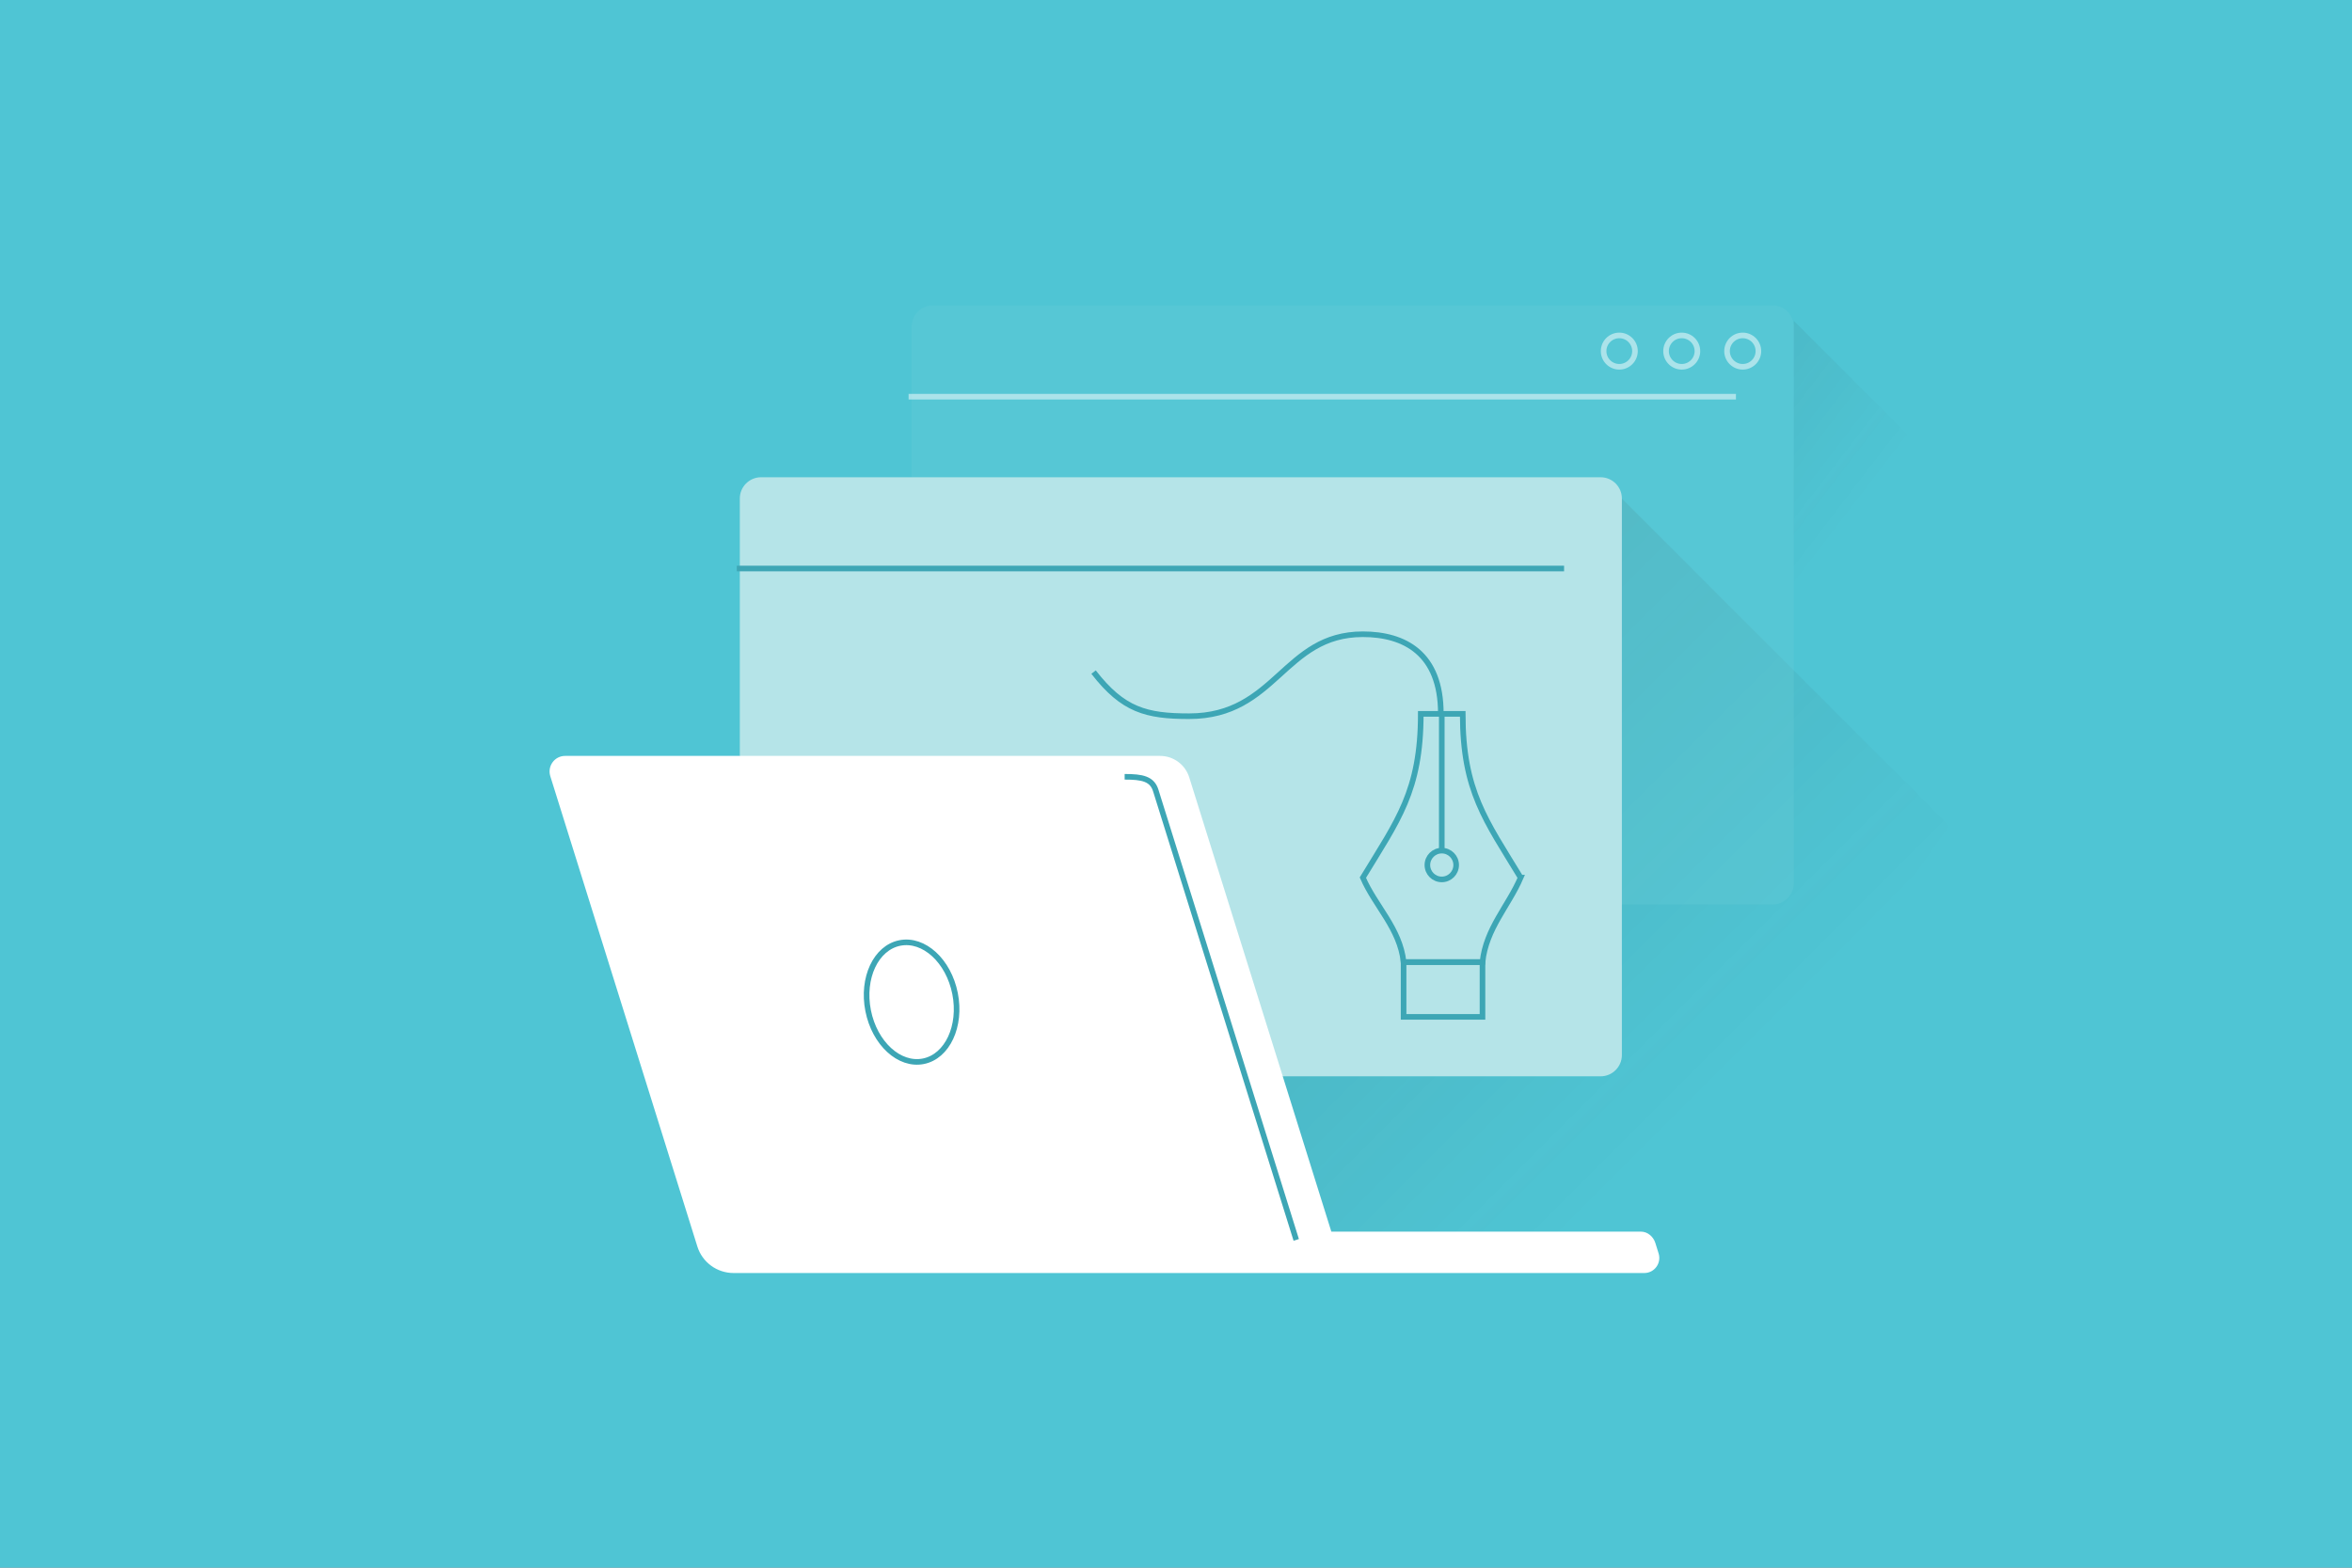
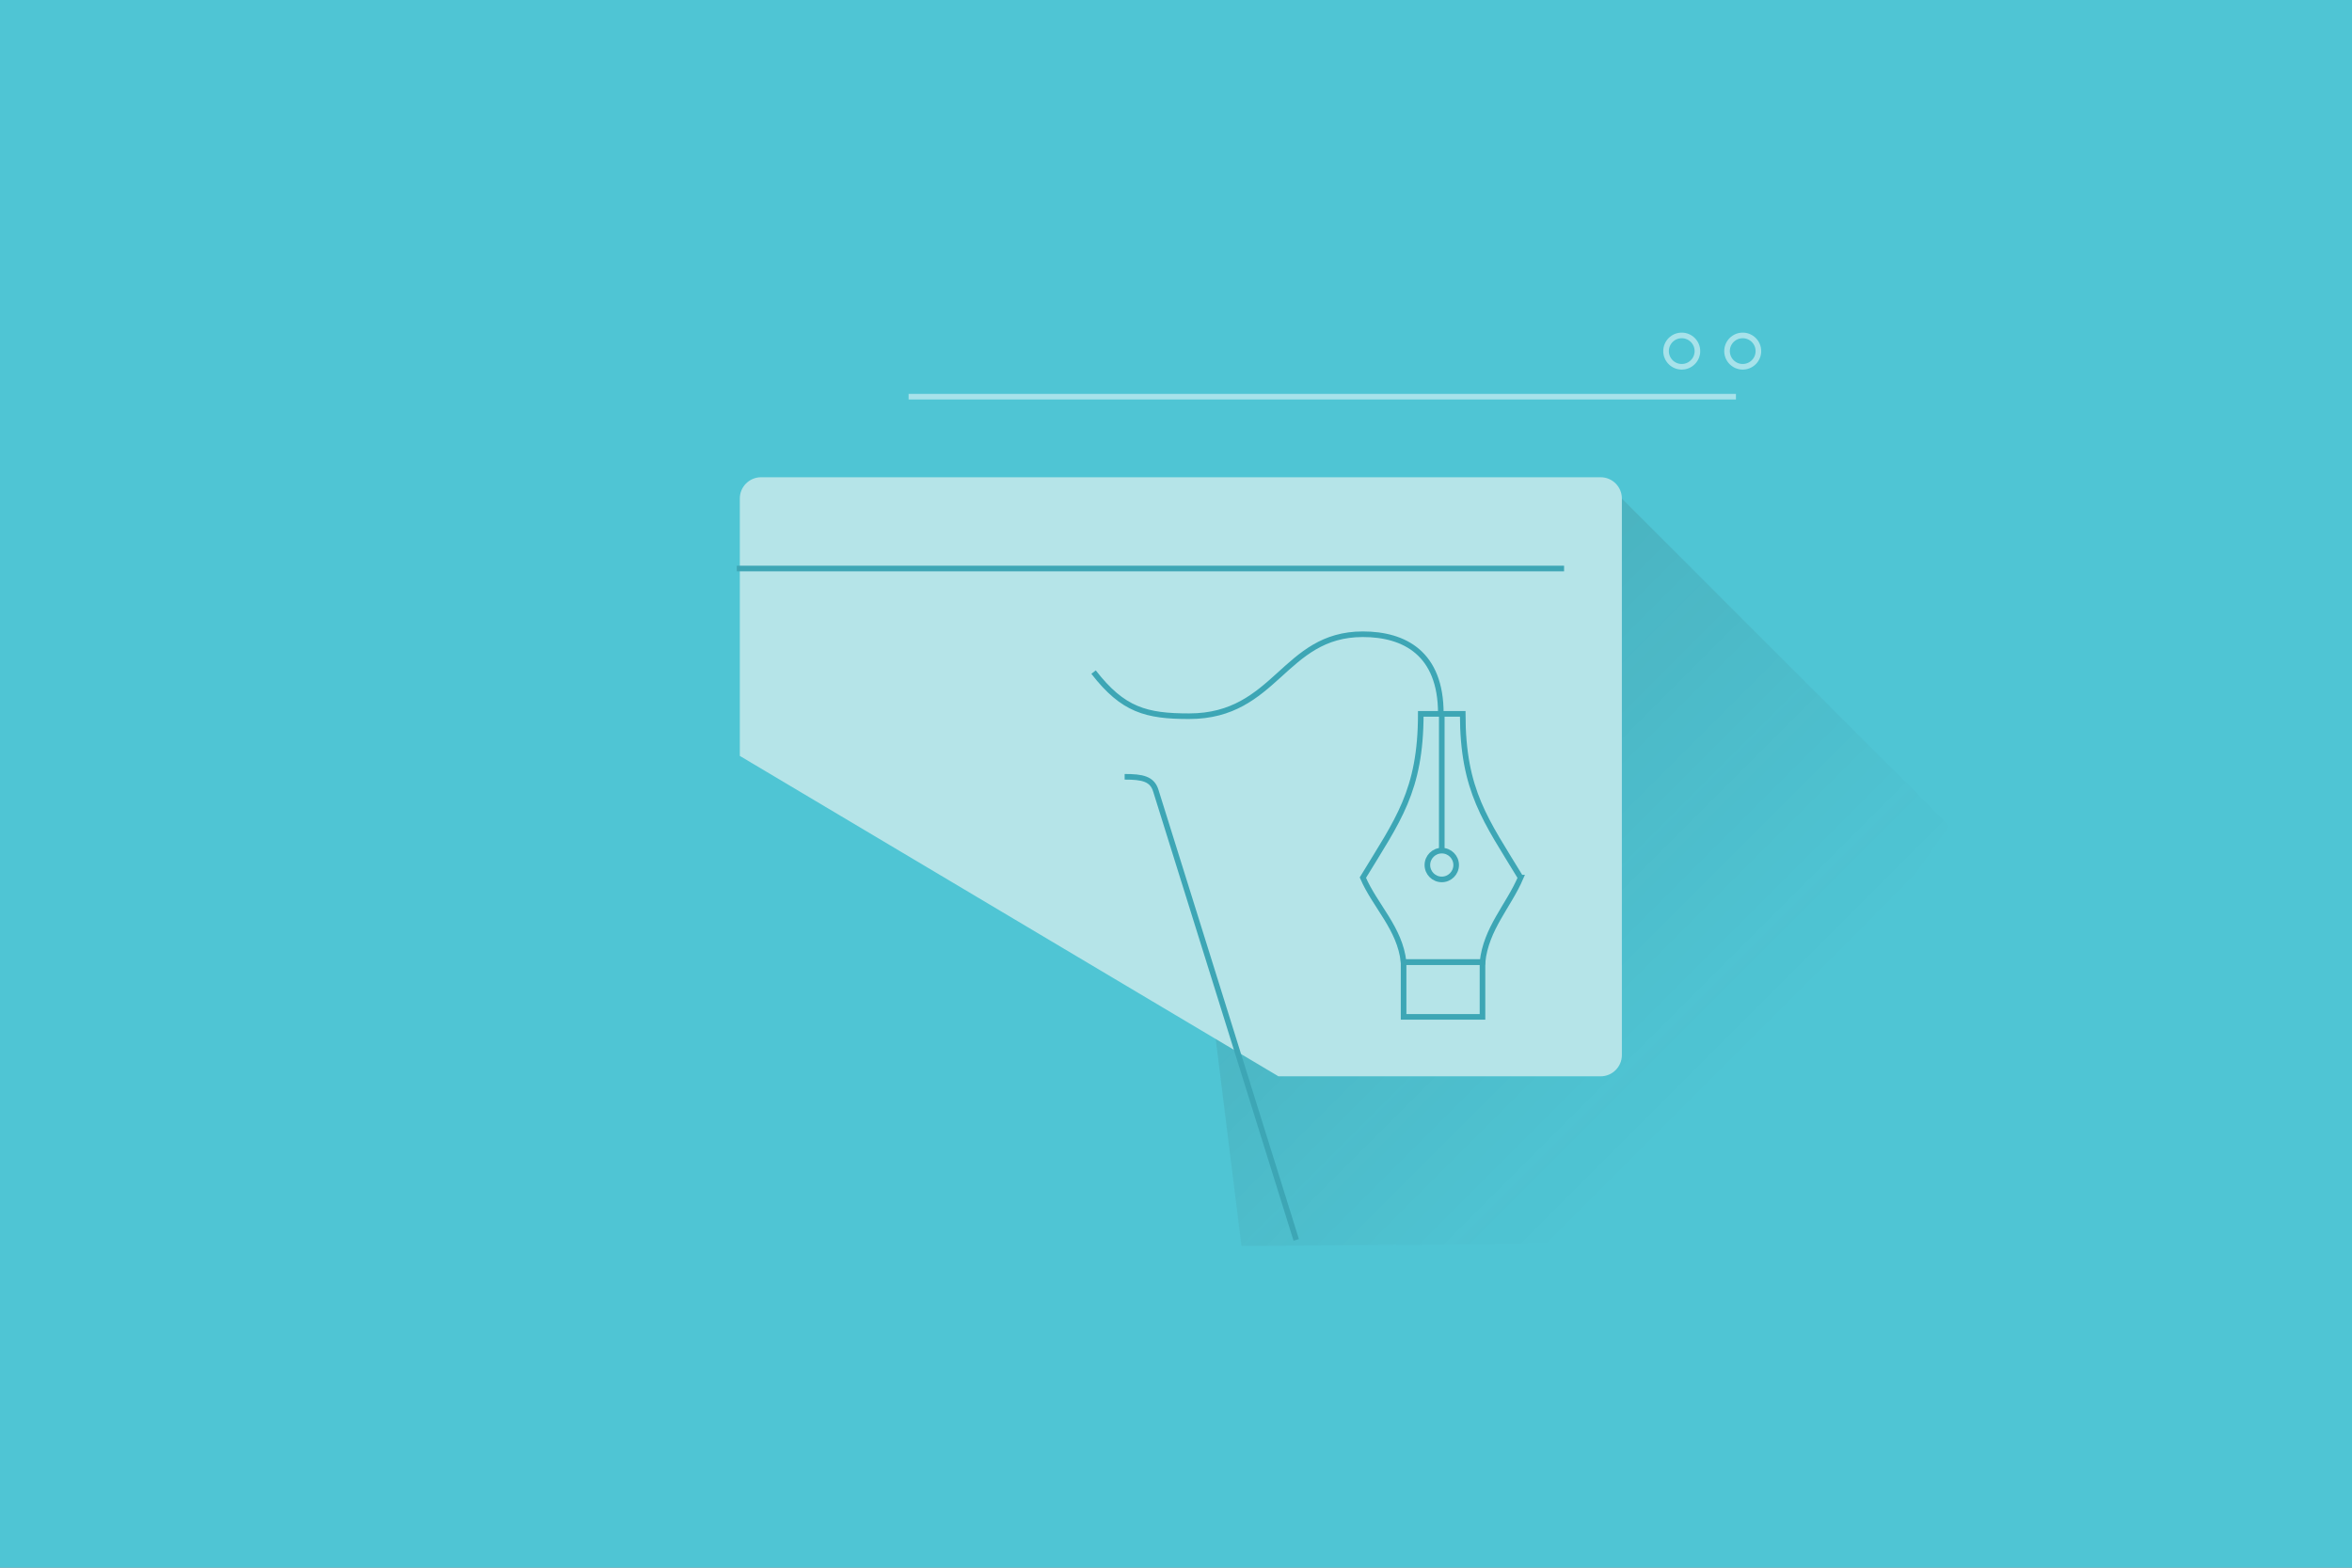
<svg xmlns="http://www.w3.org/2000/svg" width="420" height="280" viewBox="0 0 420 280" fill="none">
  <rect x="0" y="0" width="420" height="280" fill="#808080" stroke="none" />
  <g clip-path="url(#clip0_1007_243)">
    <path d="M420 0H0V280H420V0Z" fill="#4FC5D4" />
    <path d="M289.62 89.04L348.06 147.48L295.6 222.01L221.69 222.54L216.92 184.17L289.62 89.04Z" fill="url(#paint0_linear_1007_243)" />
    <g style="mix-blend-mode:multiply" opacity="0.3">
-       <path d="M162.8 85.24V58.35C162.8 56.25 164.5 54.55 166.6 54.55H316.51C318.61 54.55 320.31 56.25 320.31 58.35V157.75C320.31 159.85 318.61 161.55 316.51 161.55H289.62" fill="#69CCD7" />
-     </g>
+       </g>
    <g opacity="0.5">
      <path d="M162.25 70.85H309.99" stroke="white" stroke-miterlimit="10" />
-       <path d="M289.16 65.51C290.707 65.51 291.96 64.256 291.96 62.71C291.96 61.164 290.707 59.91 289.16 59.91C287.614 59.91 286.36 61.164 286.36 62.71C286.36 64.256 287.614 65.51 289.16 65.51Z" stroke="white" stroke-miterlimit="10" />
      <path d="M300.31 65.51C301.856 65.51 303.11 64.256 303.11 62.71C303.11 61.164 301.856 59.91 300.31 59.91C298.763 59.91 297.51 61.164 297.51 62.71C297.51 64.256 298.763 65.51 300.31 65.51Z" stroke="white" stroke-miterlimit="10" />
      <path d="M311.2 65.51C312.747 65.51 314 64.256 314 62.71C314 61.164 312.747 59.91 311.2 59.91C309.654 59.91 308.4 61.164 308.4 62.71C308.4 64.256 309.654 65.51 311.2 65.51Z" stroke="white" stroke-miterlimit="10" />
    </g>
    <path d="M132.11 135.01V89.04C132.11 86.94 133.81 85.24 135.91 85.24H285.82C287.92 85.24 289.62 86.94 289.62 89.04V188.44C289.62 190.54 287.92 192.24 285.82 192.24H228.3" fill="#B5E4E8" />
    <path d="M131.57 101.54H279.3" stroke="#3DA6B5" stroke-miterlimit="10" />
    <path d="M271.55 156.75C269.37 161.82 265.37 165.82 264.73 171.84H250.64C250 165.82 245.55 161.82 243.37 156.75C249.57 146.53 253.71 141.3 253.71 127.5H261.2C261.2 141.3 265.35 146.54 271.54 156.75H271.55Z" stroke="#3DA6B5" stroke-miterlimit="10" />
    <path d="M257.46 127.5V151.93" stroke="#3DA6B5" stroke-miterlimit="10" />
    <path d="M195.28 120.04C200.53 126.82 204.69 127.92 212.35 127.92C227.89 127.92 229.2 113.28 243.36 113.28C250.86 113.28 257.29 116.74 257.29 127.42" stroke="#3DA6B5" stroke-miterlimit="10" />
    <path d="M264.73 171.84H250.64V181.62H264.73V171.84Z" stroke="#3DA6B5" stroke-miterlimit="10" />
    <path d="M257.46 157.07C258.879 157.07 260.03 155.919 260.03 154.5C260.03 153.081 258.879 151.93 257.46 151.93C256.04 151.93 254.89 153.081 254.89 154.5C254.89 155.919 256.04 157.07 257.46 157.07Z" stroke="#3DA6B5" stroke-miterlimit="10" />
-     <path d="M293.62 227.37H131C128.02 227.37 125.4 225.45 124.52 222.61L98.26 138.61C97.72 136.81 99.04 135.01 100.92 135.01H207.16C209.54 135.01 211.64 136.55 212.36 138.83L237.74 219.98H293.04C294.22 219.98 295.26 220.89 295.6 222.01L296.18 223.87C296.72 225.61 295.44 227.37 293.62 227.37Z" fill="white" />
-     <path d="M164.88 189.551C169.165 188.702 171.702 183.283 170.546 177.449C169.389 171.614 164.978 167.572 160.693 168.422C156.407 169.271 153.871 174.689 155.027 180.524C156.184 186.359 160.595 190.4 164.88 189.551Z" stroke="#3DA6B5" stroke-miterlimit="10" />
    <path d="M200.83 138.74C204 138.74 205.77 139.09 206.41 141.27L231.47 221.45" stroke="#3DA6B5" stroke-miterlimit="10" />
-     <path d="M320.31 57.29L352.7 89.68L320.31 142.99V57.29Z" fill="url(#paint1_linear_1007_243)" />
  </g>
  <defs>
    <linearGradient id="paint0_linear_1007_243" x1="305.8" y1="205.93" x2="242.72" y2="142.86" gradientUnits="userSpaceOnUse">
      <stop offset="0.09" stop-color="#231F20" stop-opacity="0" />
      <stop offset="1" stop-color="#231F20" stop-opacity="0.1" />
    </linearGradient>
    <linearGradient id="paint1_linear_1007_243" x1="326.26" y1="104.71" x2="288.16" y2="75.47" gradientUnits="userSpaceOnUse">
      <stop offset="0.09" stop-color="#231F20" stop-opacity="0" />
      <stop offset="1" stop-color="#231F20" stop-opacity="0.1" />
    </linearGradient>
    <clipPath id="clip0_1007_243">
      <rect width="420" height="280" fill="white" />
    </clipPath>
  </defs>
</svg>